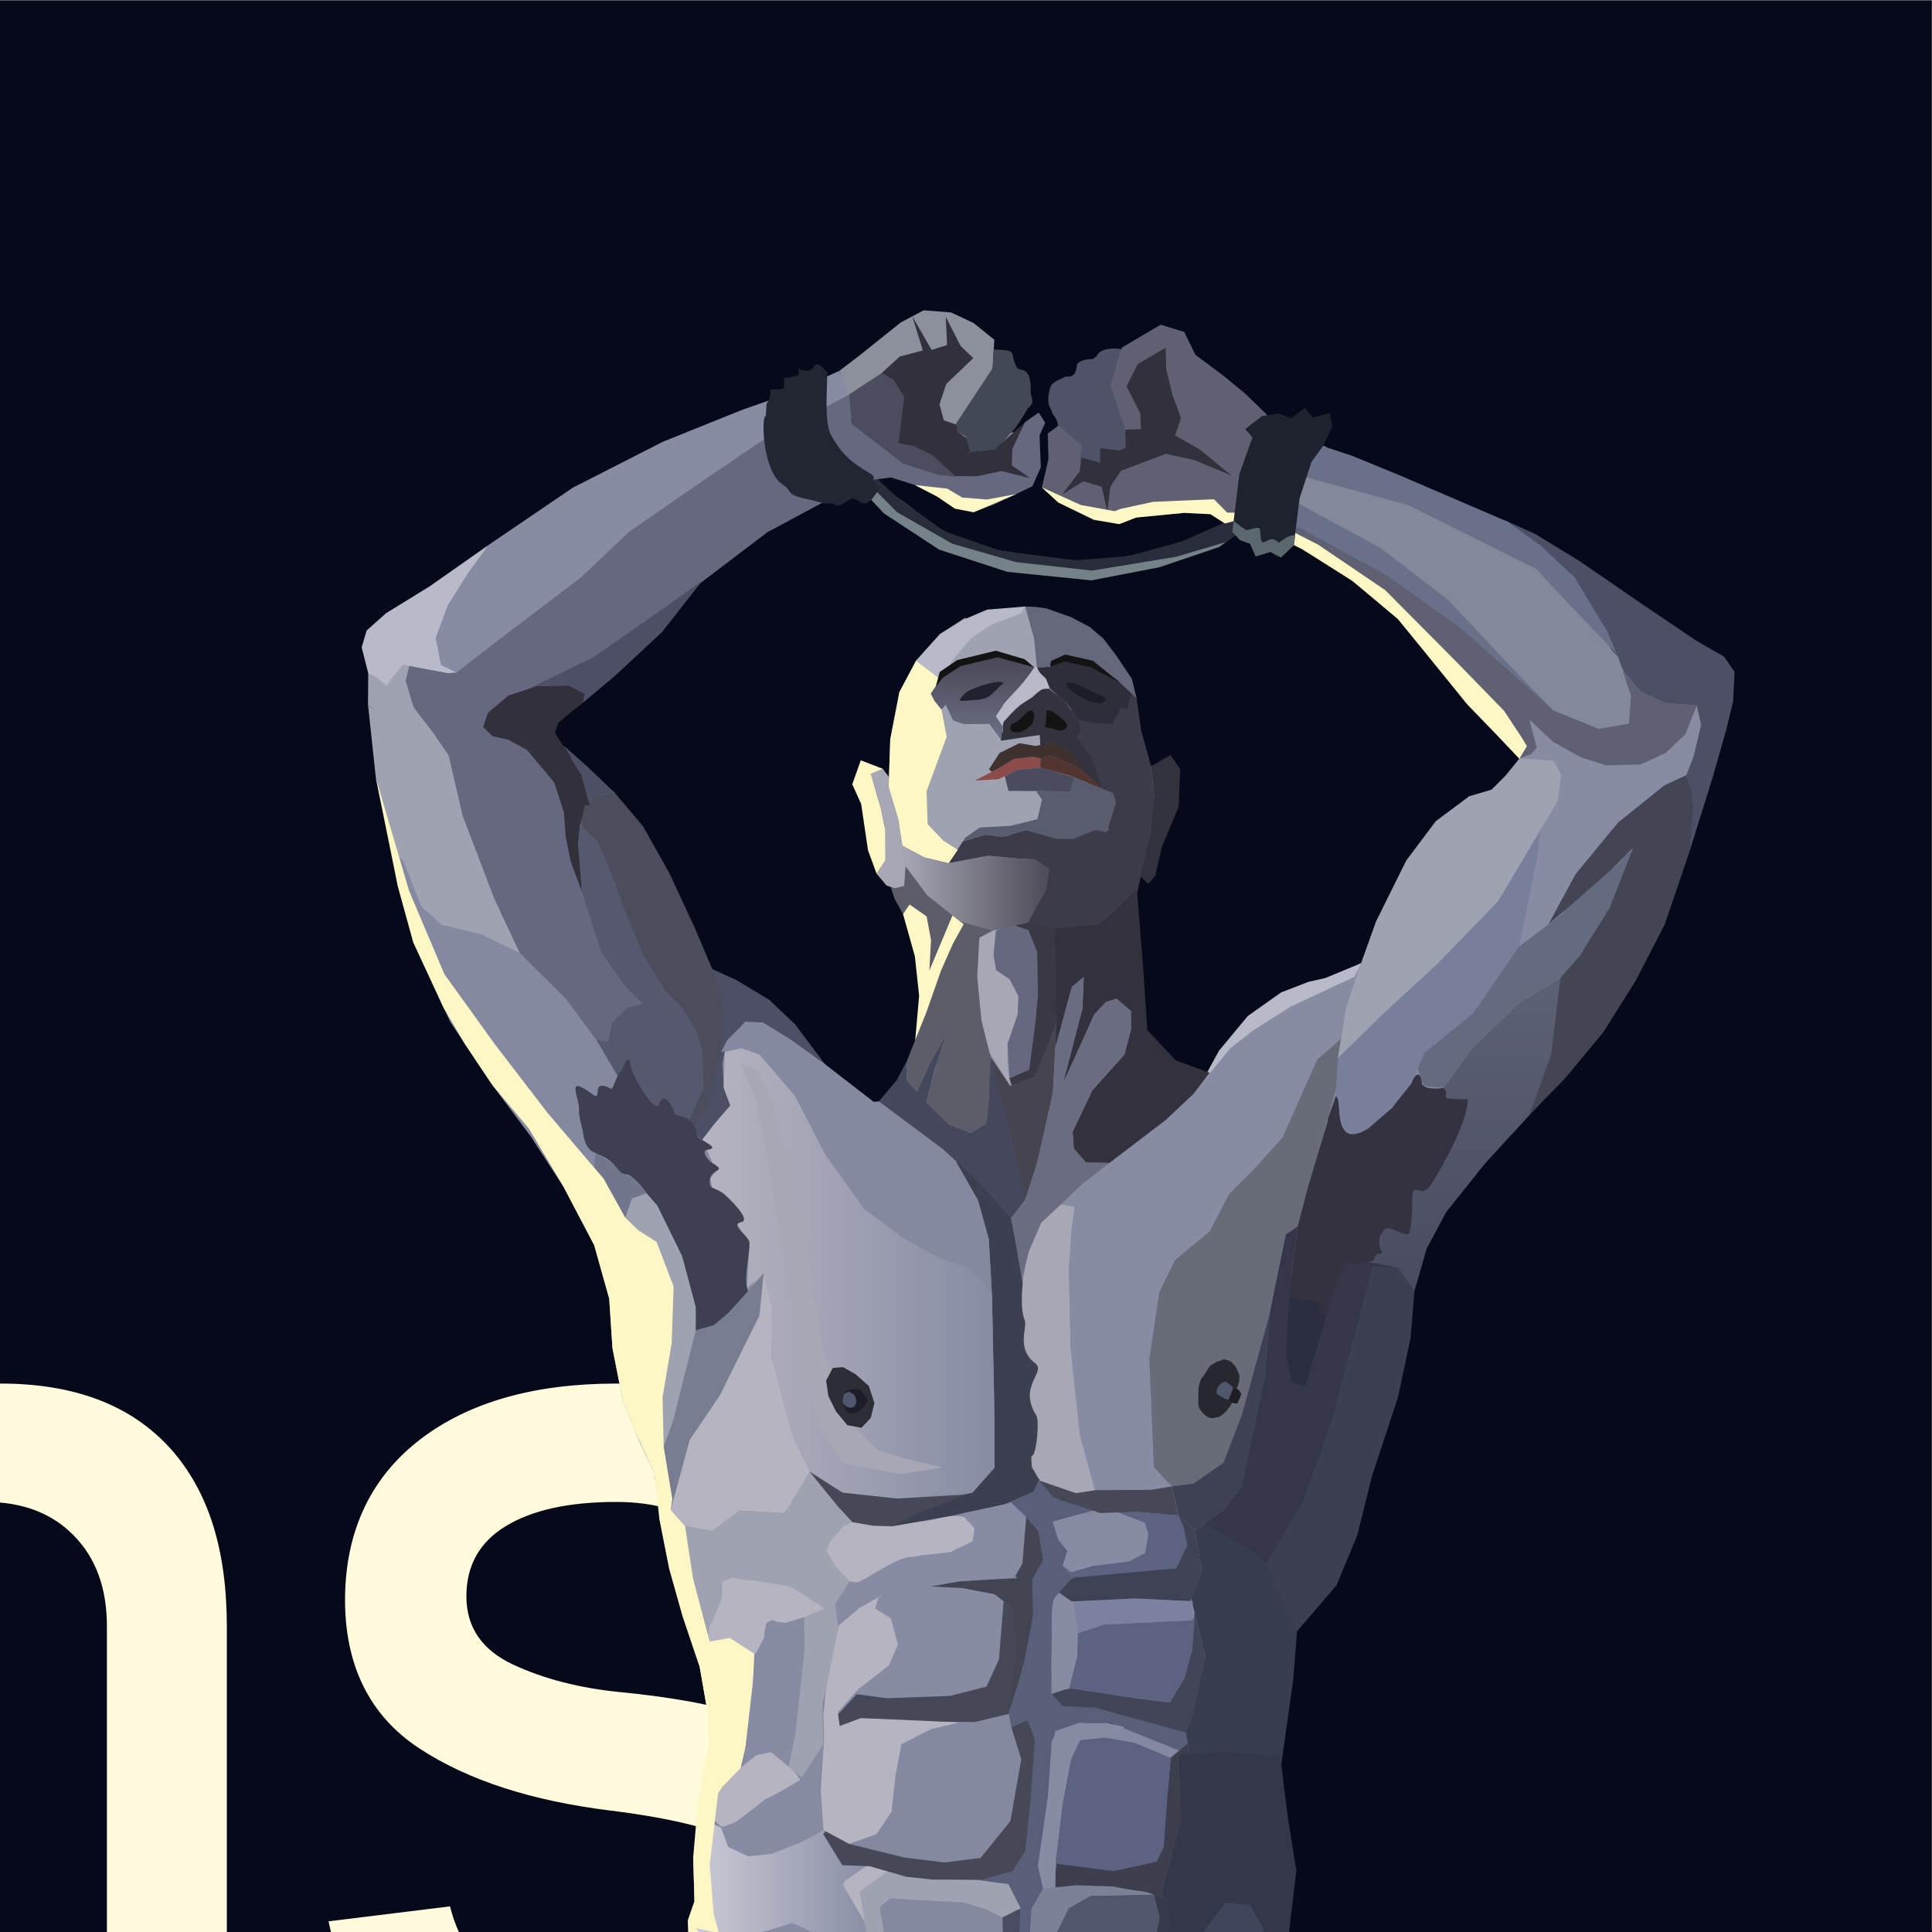
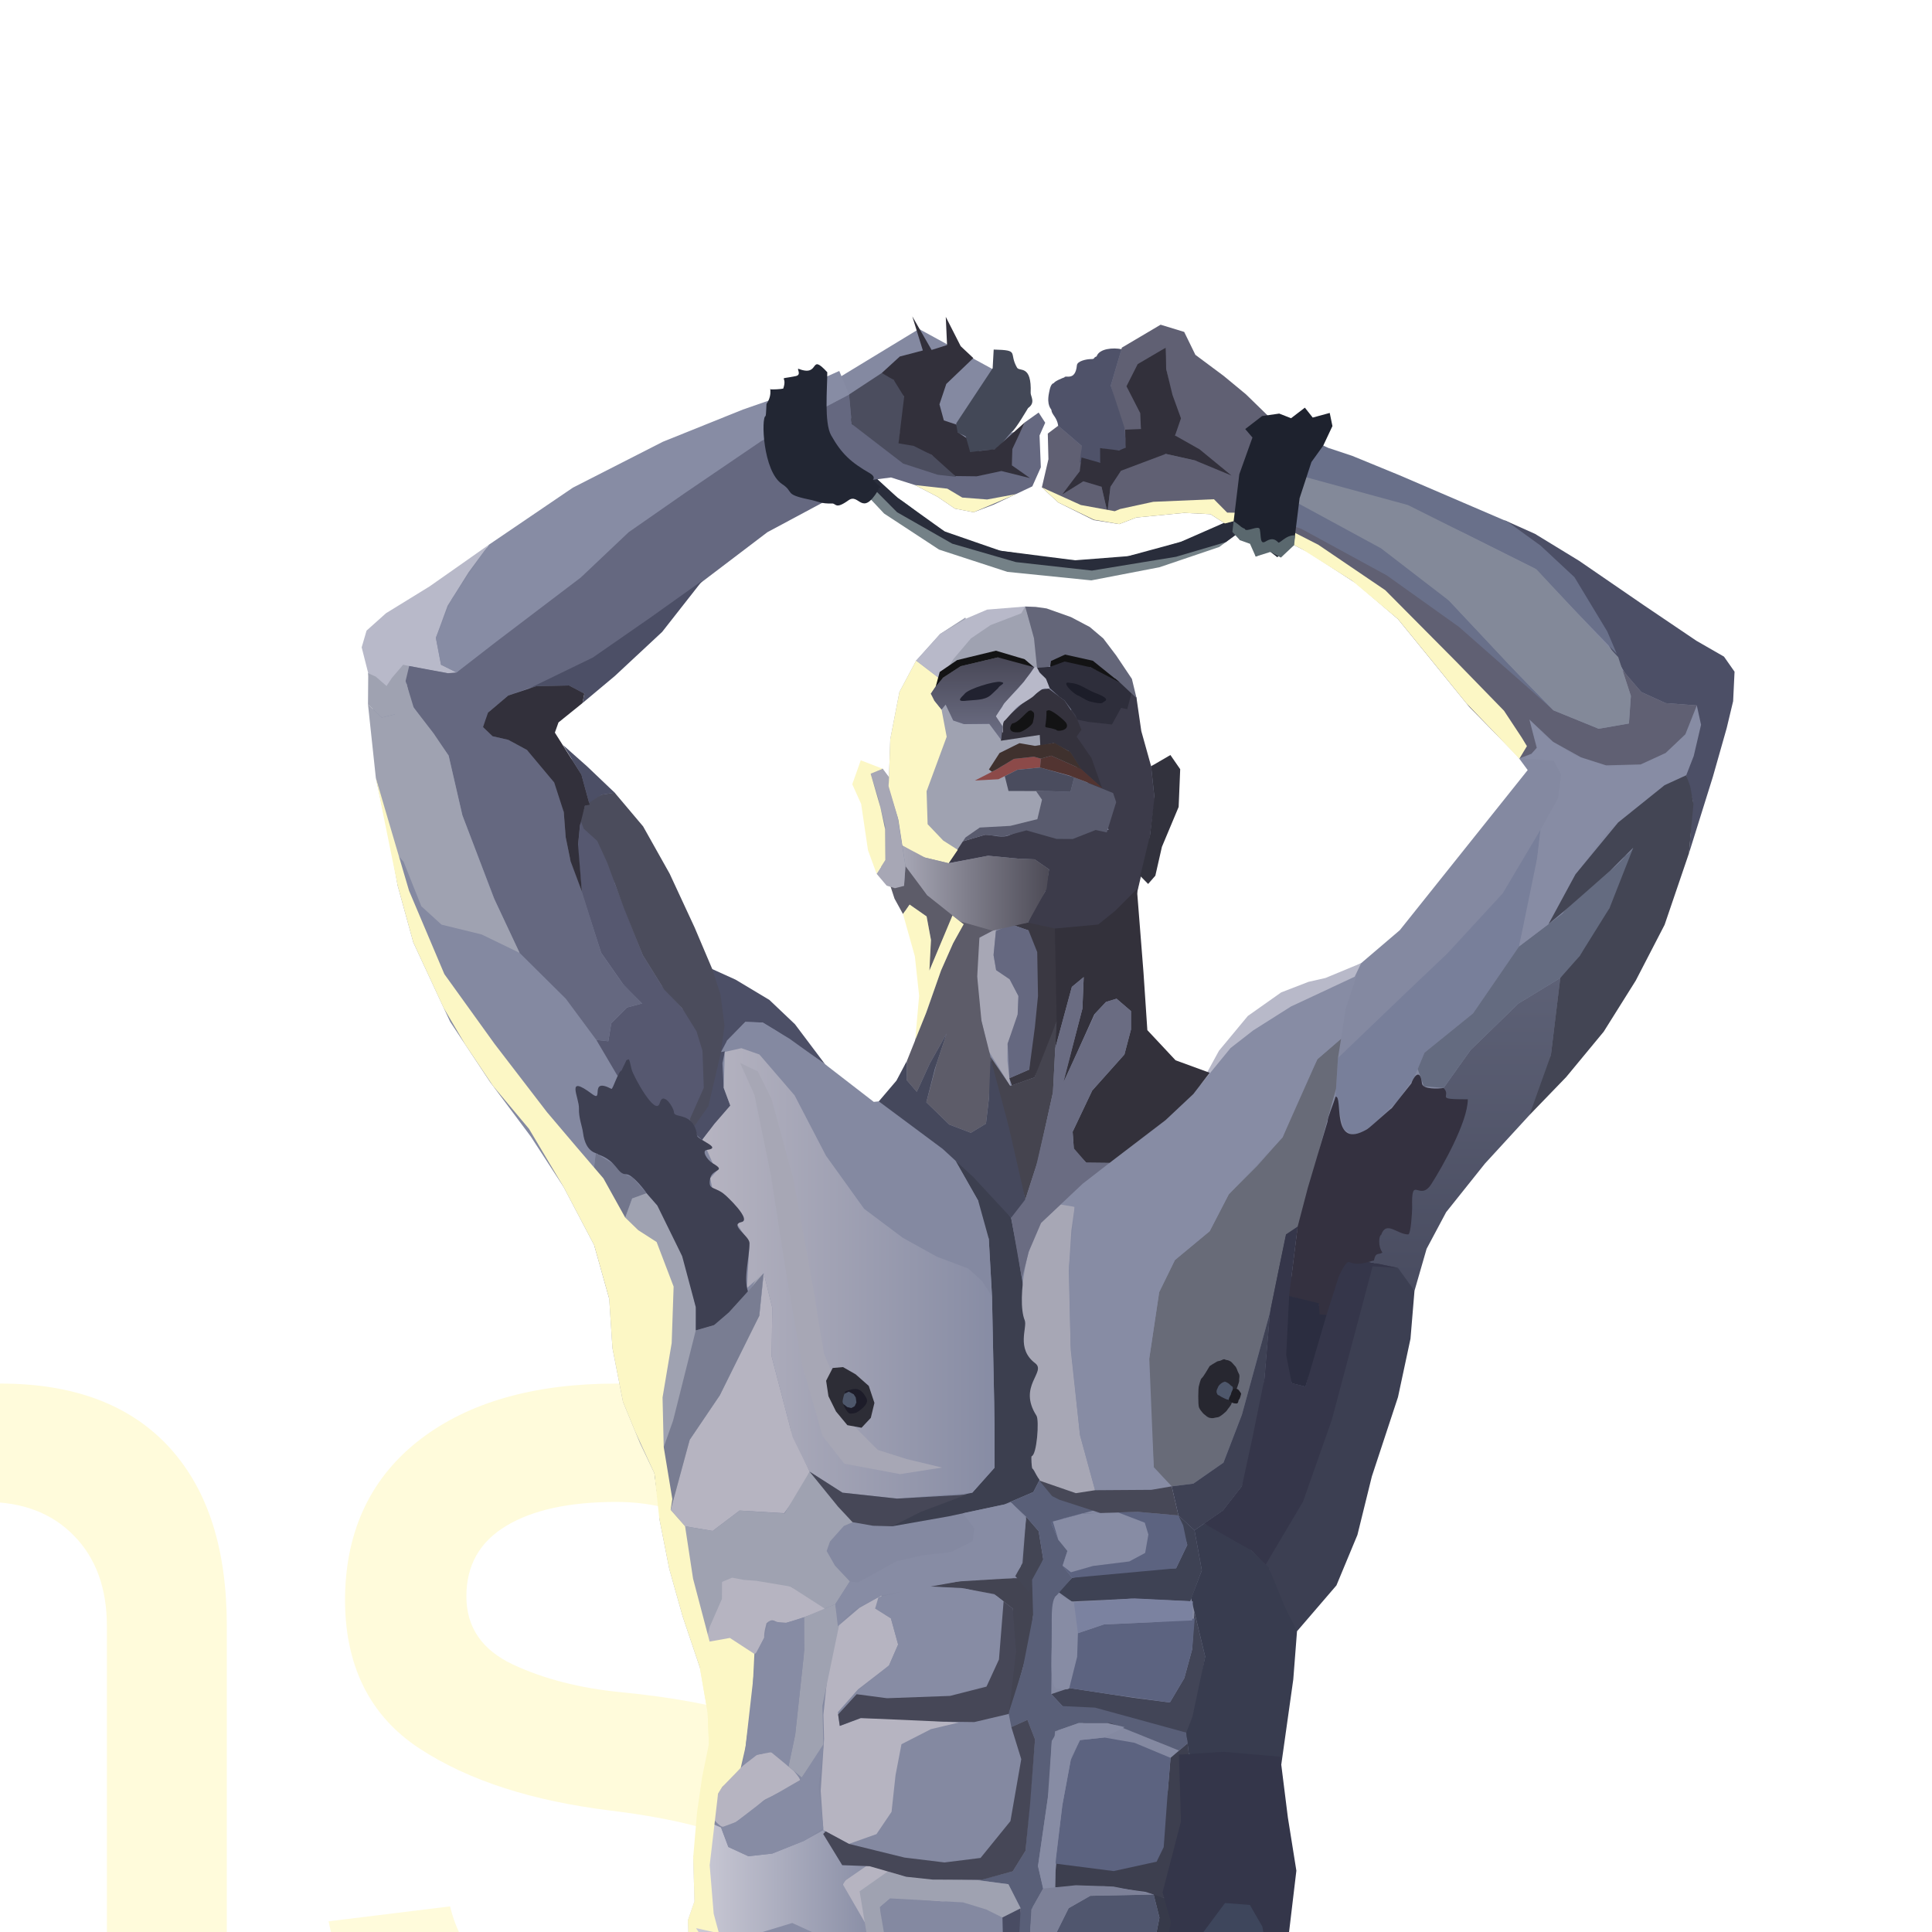
<svg xmlns="http://www.w3.org/2000/svg" xml:space="preserve" width="150mm" height="150mm" version="1.0" shape-rendering="geometricPrecision" text-rendering="geometricPrecision" image-rendering="optimizeQuality" fill-rule="evenodd" clip-rule="evenodd" viewBox="0 0 15000 15000">
  <defs>
    <clipPath id="id0">
      <path d="M-1 2l15000 0 0 15000 -15000 0 0 -15000z" />
    </clipPath>
    <linearGradient id="id1" gradientUnits="userSpaceOnUse" x1="5340.92" y1="14761.8" x2="6811.14" y2="14761.8">
      <stop offset="0" stop-color="#CECDD8" />
      <stop offset="1" stop-color="#878CA4" />
    </linearGradient>
    <linearGradient id="id2" gradientUnits="userSpaceOnUse" x1="11337.8" y1="7592.77" x2="11337.8" y2="10022.1">
      <stop offset="0" stop-color="#5D6176" />
      <stop offset="1" stop-color="#494C60" />
    </linearGradient>
    <linearGradient id="id3" gradientUnits="userSpaceOnUse" x1="7722.37" y1="9886.19" x2="5450.82" y2="9886.19">
      <stop offset="0" stop-color="#878CA4" />
      <stop offset="1" stop-color="#B6B4C1" />
    </linearGradient>
    <linearGradient id="id4" gradientUnits="userSpaceOnUse" x1="8145.25" y1="6895.53" x2="7005.89" y2="6895.53">
      <stop offset="0" stop-color="#4D4B56" />
      <stop offset="1" stop-color="#A7A7B5" />
    </linearGradient>
    <linearGradient id="id5" gradientUnits="userSpaceOnUse" x1="7628.97" y1="5742.15" x2="7628.97" y2="5097.99">
      <stop offset="0" stop-color="#6D6F85" />
      <stop offset="1" stop-color="#484756" />
    </linearGradient>
    <linearGradient id="id6" gradientUnits="userSpaceOnUse" x1="4597.49" y1="21550.2" x2="4597.49" y2="15204.9">
      <stop offset="0" stop-color="#823734" />
      <stop offset="1" stop-color="#F0B19E" />
    </linearGradient>
  </defs>
  <g id="Layer_x0020_1">
-     <path fill="#06091A" d="M-1 2l15000 0 0 15000 -15000 0 0 -15000z" />
    <g clip-path="url(#id0)">
      <g id="_891167504">
        <path id="1" fill="#FFFBDB" d="M-9036 13246l1087 0 0 1151 -1087 0 0 -1151zm1332 0l1098 0 0 1151 -1098 0 0 -1151zm-2274 -515c0,-613 195,-1097 587,-1454 392,-357 913,-535 1564,-535 659,0 1185,180 1576,541 392,360 587,843 587,1448l0 3768 0 0 -4314 0 0 -3768zm942 270l1087 0 0 -1336c-315,18 -569,112 -762,281 -217,190 -325,452 -325,785l0 270zm0 1641l0 1164 1087 0 0 -1164 -1087 0zm2430 0l-1098 0 0 1164 1098 0 0 -1164zm0 -1641l0 -270c0,-326 -110,-586 -331,-779 -196,-172 -452,-268 -767,-287l0 1336 1098 0zm-7524 245l1087 0 0 1151 -1087 0 0 -1151zm1332 0l1099 0 0 1151 -1099 0 0 -1151zm-2274 -515c0,-613 196,-1097 587,-1454 392,-357 913,-535 1564,-535 659,0 1185,180 1576,541 392,360 588,843 588,1448l0 3768 0 0 -4315 0 0 -3768zm942 270l1087 0 0 -1336c-315,18 -569,112 -762,281 -217,190 -325,452 -325,785l0 270zm0 1641l0 1164 1087 0 0 -1164 -1087 0zm2431 0l-1099 0 0 1164 1099 0 0 -1164zm0 -1641l0 -270c0,-326 -111,-586 -332,-779 -196,-172 -452,-268 -767,-287l0 1336 1099 0zm-20353 -4294l0 7792 -942 0 0 -489c-155,194 -357,340 -605,437 -248,97 -489,145 -721,145 -659,0 -1163,-178 -1512,-535 -349,-357 -535,-841 -535,-1454l0 -1872c0,-651 186,-1146 558,-1483 372,-337 869,-506 1489,-506 302,0 568,56 796,169 229,112 406,242 530,389l0 -2593 942 0zm-942 3966c0,-318 -122,-566 -343,-745 -221,-178 -510,-267 -867,-267 -372,0 -667,95 -884,285 -217,190 -337,451 -337,785l0 1872c0,334 120,595 337,785 217,190 512,285 884,285 372,0 667,-95 884,-285 217,-190 326,-451 326,-785l0 -1930zm29137 -1838l0 384c148,-163 305,-283 471,-361 167,-77 359,-116 576,-116 302,0 574,56 814,169 241,112 438,261 593,447 155,-186 351,-335 588,-447 236,-113 509,-169 820,-169 573,0 1011,167 1314,500 302,334 442,795 442,1384l0 3873 -931 0 0 -3873c0,-294 -85,-529 -256,-703 -170,-175 -399,-262 -686,-262 -287,0 -513,87 -680,262 -167,174 -250,409 -250,703l0 3873 -942 0 0 -3873c0,-294 -85,-529 -256,-703 -171,-175 -399,-262 -686,-262 -279,0 -502,83 -669,250 -167,167 -262,389 -262,669l0 3919 -942 0 0 -5664 942 0zm7351 3966c69,279 224,494 465,645 240,152 515,227 825,227 388,0 694,-70 919,-209 225,-140 337,-337 337,-593 0,-256 -87,-438 -261,-547 -175,-108 -521,-203 -1041,-267 -604,-75 -1099,-231 -1483,-483 -384,-252 -583,-646 -576,-1180 8,-528 212,-935 588,-1222 376,-286 882,-430 1517,-430 574,0 1047,147 1419,442 372,295 609,706 710,1233l-942 116c-62,-279 -200,-494 -413,-645 -213,-152 -471,-227 -774,-227 -364,0 -649,62 -854,186 -206,124 -309,306 -309,547 0,240 121,416 361,529 240,112 519,184 837,215 799,77 1359,252 1681,523 322,272 483,675 483,1210 0,535 -200,955 -599,1262 -400,306 -933,459 -1600,459 -573,0 -1062,-147 -1465,-442 -403,-295 -659,-706 -768,-1233l943 -116zm-33813 0c69,279 224,494 465,645 240,152 515,227 825,227 388,0 694,-70 919,-209 225,-140 337,-337 337,-593 0,-256 -87,-438 -261,-547 -175,-108 -521,-203 -1041,-267 -604,-75 -1099,-231 -1483,-483 -384,-252 -583,-646 -576,-1180 8,-528 212,-935 588,-1222 376,-286 882,-430 1517,-430 574,0 1047,147 1419,442 372,295 609,706 710,1233l-942 116c-62,-279 -200,-494 -413,-645 -213,-152 -471,-227 -774,-227 -364,0 -649,62 -854,186 -206,124 -309,306 -309,547 0,240 121,416 361,529 240,112 519,184 837,215 799,77 1359,252 1681,523 322,272 483,675 483,1210 0,535 -200,955 -599,1262 -400,306 -933,459 -1600,459 -573,0 -1062,-147 -1465,-442 -403,-295 -659,-706 -768,-1233l943 -116zm-10363 -6094l0 2593c124,-147 301,-277 529,-389 229,-113 495,-169 797,-169 620,0 1117,169 1489,506 372,337 558,832 558,1483l0 1872c0,613 -186,1097 -535,1454 -349,357 -853,535 -1512,535 -233,0 -473,-48 -721,-145 -248,-97 -450,-243 -605,-437l0 489 -942 0 0 -7792 942 0zm0 5896c0,334 109,595 326,785 217,190 512,285 884,285 372,0 667,-95 884,-285 217,-190 337,-451 337,-785l0 -1872c0,-334 -120,-595 -337,-785 -217,-190 -512,-285 -884,-285 -357,0 -646,89 -867,267 -221,179 -343,427 -343,745l0 1930zm22981 -3768l0 454c148,-202 332,-343 553,-425 221,-81 483,-122 785,-122 163,0 355,27 576,82 221,54 428,139 622,255l-547 768c-263,-124 -519,-186 -767,-186 -365,0 -656,89 -873,267 -217,179 -333,427 -349,745l0 3826 -942 0 0 -5664 942 0zm-7408 0l0 384c147,-163 304,-283 471,-361 166,-77 358,-116 575,-116 303,0 574,56 815,169 240,112 438,261 593,447 155,-186 351,-335 587,-447 236,-113 510,-169 820,-169 574,0 1012,167 1314,500 302,334 442,795 442,1384l0 3873 -930 0 0 -3873c0,-294 -86,-529 -256,-703 -171,-175 -400,-262 -686,-262 -287,0 -514,87 -681,262 -166,174 -250,409 -250,703l0 3873 -942 0 0 -3873c0,-294 -85,-529 -256,-703 -170,-175 -399,-262 -686,-262 -279,0 -502,83 -669,250 -166,167 -261,389 -261,669l0 3919 -942 0 0 -5664 942 0z" />
        <path fill="#748187" d="M9749 4038l-137 -39c95,-16 -310,158 -334,169 -42,21 -218,71 -223,74 -50,34 -419,99 -421,100 -37,31 -536,-5 -575,-15 -9,-3 -210,-40 -213,-40 -154,-15 -372,-84 -512,-161 -144,-80 -243,-183 -363,-260 -62,-41 -174,-165 -183,-165l-173 21 249 265 427 280 530 173 652 66 529 -102 464 -157 283 -209z" />
        <path fill="#292D3B" d="M6800 3710l-99 1 264 266 428 244 494 143 591 66 652 -107 387 -114 188 -138 -89 -61 -449 197 -408 111 -412 32 -580 -74 -433 -150 -363 -260 -171 -156z" />
        <path fill="#2B1814" d="M11512 23129l420 -222 84 -313 20 -479 -30 -550 -112 -580 -184 -581 -264 -774 -296 -703 -336 -825 -122 -346c-21,-133 33,-238 -106,-271 -35,-150 -86,-15 -51,-187 22,-108 -98,-46 -56,-249 33,-163 -98,-64 -83,-266 0,-3 100,-39 5,-87 -46,-23 -38,-95 16,-135 49,-37 -107,-144 -26,-160 26,-75 -80,-8 -96,-203 -3,-43 -41,4 -36,-132 2,-36 -86,21 -86,-214 0,-14 0,-28 0,-41l-107 -153 -112 -391 -44 109 -79 110 -279 176 -304 109 94 590 62 652 -41 672 -224 214 -489 142 -576 61 -402 -50 5 -331 84 -468 181 -624 -233 -540 -727 -128 -336 -118 -176 187 -305 1466 -708 1345 -467 1640 -1039 2650 190 139 572 -14 1223 -3249 590 -754 1077 -155 650 135 876 382 692 876 341 983 240 1064 366 438 744 153z" />
        <path fill="#4F211C" d="M3590 22398l21 494 153 290 259 175 112 -195 185 -122 82 -108 70 -147 88 -556 236 -922 326 -989 241 -680 356 -805 230 -544 157 -260 194 -530 51 -509 297 -1146 -631 -243 -364 -188 -199 120 -203 795 -92 784 -489 1477 -244 835 -836 2974z" />
        <path fill="#8489A1" d="M7820 16084l-113 23 -713 -128 -171 -70 -806 -308 -411 -213 -255 -183 68 -304 36 -275 132 -1196 -154 -486 -131 -940 -185 -295 -12 -338 -359 -1399 -139 -378 -1001 -1659 -570 -1352 -177 -1356 620 -704 298 -268 2432 -1138 926 -563 724 395 -82 413 239 -16 -19 366 -576 103 -652 -209 -1482 902 -173 331 -841 784 21 158 478 373 535 1241 223 129 225 248 651 491 337 344 41 -52 39 -4 190 -92 14 -196 103 -68 -24 -122 91 -469 -228 -713 -129 -161 -168 -685 36 -76 146 0 45 150 63 -196 151 -794 506 -316 341 -104 566 349 298 362 -3 707 116 -179 113 179 -197 674 -78 395 82 836 158 412 377 -115 274 -353 902 -498 300 -256 993 -1243 -86 -117 -988 -1263 -1477 -784 -712 162 -315 -164 -67 -508 491 -594 414 -77 250 478 495 137 30 215 1777 769 31 -183 498 325 1131 1105 -203 954 -1212 2101 -933 1116 -23 343 -914 2626 -177 1013 4 1744 -44 109 -214 153 -443 158 -434 103 -96 36 -512 137 -221 28 -91 -17z" />
        <path fill="#9FA2B1" d="M7299 4922l196 -127 28 74 27 53 196 -119 214 -94 101 343 3 155 -276 -107 -322 69 -164 105 -75 112 28 40 -40 199 127 -155 59 124 84 28 196 -2 91 122 165 -40 136 4 5 78 -43 7 -134 -14 -141 70 26 95 289 17 67 427 -581 120 -125 92 -71 104 -214 -51 -145 -86 -31 -202 -76 -244 13 -379 71 -367 130 -244 186 -207z" />
        <path fill="#3C3B4A" d="M7365 6702l111 -170 173 -51c61,0 132,32 196,0 0,0 157,-64 169,-68 7,-36 179,23 229,23 110,0 51,54 138,1 102,-62 145,13 224,7 14,-1 -60,-91 -57,-97 0,0 57,-100 57,-119 0,-52 -109,-72 -108,-78l-201 -286 18 -351 290 -176 -179 -48 -150 66 -41 -163 39 -91 231 89 186 94 133 130 38 262 76 272 28 265 -43 321 -100 424 -107 109 -189 233 -374 -7 -171 -130 47 -102 88 -141 29 -170 -112 -78 -132 -6 -229 -22 -307 58z" />
        <path fill="#34323D" d="M8359 5719l37 -53 -32 -79 -99 -148 -124 -93 -53 7 -151 109 -157 140 -9 149 155 -23 147 -22 4 84 104 -21 130 70 83 132 162 147 -82 -233 -115 -166z" />
        <path fill="#373A4A" d="M8644 15936l231 -68 106 -356 157 -539 0 -193 -184 -82 48 191 -62 311 -153 380 -143 356z" />
        <path fill="#424557" d="M9286 13258l-71 235 -484 -84 -320 -31 -162 -132 -87 -93 140 -47 501 76 280 36 112 -189 61 -224 17 -289 84 346 -71 396z" />
        <path fill="#3D3F4F" d="M8896 14689l150 50 103 -185 81 -539 0 -398 -20 -165 10 83 -132 113 -21 255 -91 497 -56 9 -717 44 -9 87 -2 113 386 -8 318 44z" />
        <path fill="#3E4254" d="M8321 12434l-104 -74 107 -110 409 -67 398 -7 87 -181 -69 -229 125 115 57 311 -90 240 -459 -20 -461 22z" />
        <path fill="#434452" d="M8021 12306l15 120 -43 338 -105 375 -56 168 -14 -431 45 -387 -143 -112 -257 -48 -288 -13 433 -61 13 0 295 -2 105 53z" />
        <path fill="#434554" d="M8064 11888l-97 -112 -28 359 -56 102 107 124 110 -254 -36 -219z" />
        <g>
          <path fill="#B6B4C1" d="M6393 13313l5 189 -26 402 21 305 198 107 214 -76 117 -173 31 -285 46 -240 229 -117 214 -51 -484 -30 -275 -5 -163 61 -15 -107 158 -178 239 -184 71 -163 -56 -203 -122 -77 51 -102 -173 97 -168 143 -72 300 -40 387z" />
-           <path fill="#B6B4C1" d="M6619 11818c-53,-10 -226,154 -226,225 0,50 90,93 88,143 0,3 121,140 180,101 15,-10 85,-38 96,-52 9,-12 219,-127 240,-130 23,-3 26,-15 92,-18 26,-1 57,-15 120,-15 67,0 156,0 209,-41 36,-27 128,-23 134,-66 6,-38 52,-78 -21,-139 -55,-47 -19,-55 -124,-55 -47,0 -100,4 -141,23 -19,10 -420,62 -442,46 -28,-20 -197,-20 -205,-22z" />
          <path fill="#B6B4C1" d="M6731 14487c-22,3 -58,24 -75,41 0,0 -115,63 -115,121 0,73 21,157 58,219 40,67 77,118 103,193 22,64 57,63 109,31 2,-1 -14,-50 -14,-50 14,-38 287,-180 333,-190 31,-7 142,-55 162,-77 14,-16 198,-28 156,-84 -60,-82 -186,-81 -208,-98 -29,-25 -206,-1 -250,-40 -3,-2 -121,-37 -138,-44 -14,-6 -111,-23 -121,-22z" />
          <path fill="#B6B4C1" d="M5878 13624c-71,24 -54,26 -106,82 -53,55 -86,63 -138,132 -46,61 -68,96 -91,169 -26,84 -13,121 51,169 54,41 214,-100 262,-134 40,-29 61,-63 102,-80 27,-11 103,-56 130,-59 9,-1 79,-35 80,-36 67,-23 54,-46 3,-108 -30,-36 -71,-47 -85,-98 -2,-7 -100,-83 -149,-52 -12,8 -50,12 -59,15z" />
          <path fill="#B6B4C1" d="M6404 12492c-27,18 -284,112 -326,112 -61,0 -71,-54 -128,0 1,8 -19,59 -17,112 0,1 -38,72 -38,81 -1,11 -31,78 -93,23 -29,-25 -84,-19 -101,-54 -15,-31 -183,-47 -188,9 -2,21 -27,-27 -32,-25l4 -14c0,-62 27,-231 65,-285 30,-42 -12,-111 14,-167 36,-77 227,-82 247,-48 11,17 104,2 140,28 1,0 84,20 100,31 1,1 65,11 86,23 32,19 78,31 126,65 18,13 49,16 87,55 10,10 46,32 54,54z" />
          <path fill="#B6B4C1" d="M5895 10216l-46 81 -260 535 -234 346 -122 377 -26 168 112 127 214 36 209 -158 346 20 146 -200 52 -122 -144 -317 -151 -578 5 -377 -66 -269 -35 331z" />
        </g>
        <path fill="#3C3F52" d="M9870 12528l200 137 306 -356 163 -392 112 -454 203 -616 97 -453 31 -372 -112 -274 -260 81 -224 107 -97 305 -153 525 -107 -26 -45 -234 35 -637 56 -346 -91 61 -117 530 -51 621 -67 311 -107 494 -147 188 -146 101 175 81 190 127 144 151 12 340z" />
        <path fill="#3C3F4F" d="M7850 9455l-145 -225 -289 -221 179 314 -41 107 123 188 25 448 20 993 0 336 -173 194 -527 119 -94 142 437 -77 434 -93 224 -96 92 -179 -26 -611 71 -321 -137 -106 -82 -399 -40 -248 -51 -265z" />
        <path fill="#8489A1" d="M6846 15765l148 214 402 86 311 42 112 -16 61 -328 29 -813 -24 -55 -408 -125 -175 -9 -384 -33 -89 78 20 294 -23 217 20 448z" />
        <path fill="#595F78" d="M7897 15289l12 -339 15 -134 -95 -187 -230 -30 264 -70 99 -160 74 -864 -59 -152 -125 56 -20 -102 2 -16 107 -339 80 -408 -8 -279 87 -158 -36 -219 -97 -112 -122 -115 178 -77 46 -89 142 119 285 112 -237 62 -96 41 54 126 74 76 -41 125 74 94 -129 146 -29 146 -2 424 -2 187 87 93 253 12 708 194 10 83 -66 56 -530 -213 -249 0 -184 64 -5 64c0,16 7,14 -20,10l-31 442 -76 530 40 175 -81 143 -18 154 -22 446 0 352 60 -138 -127 481 -91 -17 1 -318 76 -477z" />
        <path fill="#50566E" d="M8038 15620l-127 481 221 -28 483 -130 199 -60 126 -683 62 -311 -45 -180 -492 10 -168 96 -137 275 -122 530z" />
        <path fill="#383C4F" d="M10041 13039l29 -374 -95 -190 -124 -305 -156 -151 -203 -130 -143 -60 -75 52 57 311 -83 217 109 453 -99 467 -48 123 20 165 248 68 470 14 93 -660z" />
        <path fill="#A7A7B5" d="M8252 9335l-153 142c-114,99 -211,610 -143,774 22,56 -69,219 81,333 90,68 -138,177 10,407 23,36 3,307 -38,315 -4,12 1,84 5,95 17,6 38,87 96,127 30,21 58,97 122,108 163,28 237,118 448,118 15,0 11,5 20,-12l-198 -172 -117 -428 -72 -662 -15 -611 20 -315 26 -184 -92 -35z" />
        <path fill="#FCF7C5" d="M5523 14009l-19 -469 -10 -245 -61 -351 48 -194 186 -33 190 124 -17 347 -51 372 -38 166 -143 147 -85 136z" />
        <path fill="url(#id1)" d="M5473 14135l125 54 57 151 156 72 185 -21 247 -99 150 -83 146 272 187 7 -162 112 -21 29 268 463 -69 284 -744 -248 -290 87 -85 144 -17 29 -255 -183 -10 -296 51 -147 -10 -341 91 -286z" />
        <path fill="#72768C" d="M4801 9601l-71 483 -117 -417 -29 -387 41 -327 134 81c13,-10 7,-9 16,-9l52 82 85 35 108 122 -112 41 -107 296z" />
        <path fill="#8489A1" d="M3087 6874l-51 -291 97 107 138 346 157 143 311 76 295 143 336 326 281 377 144 253 -48 100 -122 499 -38 359 26 355 -237 -451 -255 -392 -316 -423 -310 -468 -286 -616 -122 -443z" />
        <path fill="#565870" d="M4507 6368l-21 214 33 356 148 459 181 259 137 135 -117 31 -122 122 -23 140 -93 -10 165 280 70 -83 34 151 206 209 56 -100 77 156 115 9 103 -138 62 -171 -48 -321 -79 -128 -95 -111 -156 -171 -150 -241 -217 -557 -79 -331 -187 -159z" />
        <path fill="#9FA2B1" d="M2857 5469l2 -242c95,0 98,102 153,-59 9,-2 88,-50 165,3l43 370 -155 5 -101 25 -107 -102z" />
        <path fill="#B8B9C9" d="M2917 5253l-58 -26 -51 -201 38 -130 151 -135 338 -208 258 -181 203 -143 -158 214 -163 260 -91 249 40 209 174 87 -291 -51 -130 -26 -47 -10 -87 102 -42 63 -84 -73z" />
        <path fill="none" stroke="#2B2A29" stroke-width="20" d="M6584 3206l-71 78c-12,12 4,3 -15,23l-133 138 -338 295 -395 319 74 12 417 -277 354 -257 97 -112 43 -120 -33 -99z" />
        <path fill="none" stroke="#2B2A29" stroke-width="20" d="M5706 4071l61 31 468 -283 324 -219 122 -135 110 -7 -174 -153 -48 145 -135 118 -435 308 -293 195z" />
        <path fill="#656880" d="M4730 5103l708 -576 520 -395 545 -292 275 -115 140 -18 186 59 175 91 135 92 145 28 156 -59 300 -142 66 -148 -10 -247 44 -99 -51 -79 -107 76 -97 191 -3 143 95 74 -153 -36 -188 -27 -309 16 -291 -97 -159 -122 -239 -129 -21 -229 -761 395 -765 434 -406 297 -509 410 -606 622 -67 6 -301 -56 -28 116 63 207 271 372 107 464 252 658 192 410 359 356 237 320 93 10 23 -140 122 -122 117 -31 -155 -160 -163 -234 -149 -474 -93 -261 -33 -162 -15 -196 -54 -276 -231 -205 -146 -79 -122 -28 -74 -71 53 -124 143 -121 296 -104 488 -193z" />
-         <path fill="#8B909C" d="M6592 3063l-76 -183 167 -128 311 -249 178 -94 212 17 175 82 161 130 -13 221 -130 194 -155 237 -94 -26 -39 -112 64 -191 176 -191 -89 -104 -94 -166 35 171 -148 46 -122 -201 56 213 -181 39 -178 163 -216 132z" />
        <path fill="#434857" d="M7707 2859l8 -145c206,5 114,23 181,140 19,34 115,-26 106,196 -1,27 41,76 -20,118 -1,1 -96,165 -127,186 -15,10 -84,105 -104,112 -15,43 -117,20 -158,40 -1,0 -77,9 -77,-2 0,-33 -28,-43 -15,-105 5,-23 -79,-27 -79,-66 0,-10 -2,-36 5,-42l-5 -1 285 -431z" />
        <path fill="#4B4D5E" d="M6592 3063l254 -167c46,15 6,-6 49,21 126,81 112,154 125,164 7,7 8,121 -5,145 -4,6 -49,217 -26,216 28,-1 115,13 133,28 1,0 60,19 80,42 6,7 88,48 115,78 30,32 75,49 93,101 1,1 12,7 12,11l-142 -16 -268 -87 -399 -307 -21 -229z" />
        <path fill="url(#id2)" d="M10854 9844l128 178 94 -326 152 -285 301 -377 346 -377 112 -183 51 -255 31 -254 45 -372 -325 198 -372 362 -209 294 -647 1208 66 142 227 47z" />
        <path fill="#787F9A" d="M10431 8765l-62 -250 19 -301 553 -530 296 -281 430 -467 294 -495 -40 337 -127 570 -357 520 -377 305 -83 198 -133 184 -181 173 -137 102 -95 -65z" />
        <path fill="#9FA2B1" d="M6674 14684l71 429 -26 178 92 494 102 158 173 46c35,-46 21,-24 15,-41l-163 -173 -20 -448 -89 -521 81 -67 567 31 180 55 252 125 15 -134 -95 -187 -259 -34 -330 -2 282 1 -487 -23 -142 -41 -219 154z" />
        <path fill="#9FA2B1" d="M6485 12455l-242 101 2 255 -71 657 -52 247 103 85 168 -240 -8 -316 130 -627 -30 -162z" />
        <path fill="#9FA2B1" d="M5472 12789l-39 155 -133 -395 -104 -369 -77 -390 -2 -81 90 14 112 127 214 36 209 -158 350 22 194 -324 338 391 -72 30 -108 121 -26 74 65 114 115 122 -113 177 -82 34 -266 -171 -267 -45 -97 -7 -89 -17 -78 33 -1 132 -95 217 -38 158z" />
        <path fill="#9FA2B1" d="M5207 11723l-90 -14 -36 -270 -112 -234 -132 -321 -82 -418 -25 -382 71 -483 107 -296 112 -41 112 128 188 412 87 367 -5 158 142 -41 153 -132 143 -168 97 -184 -42 412 -306 616 -234 346 -148 545z" />
        <path fill="#9FA2B1" d="M3739 7255l295 143 -200 -426 -244 -642 -107 -464 -117 -173 -173 -224 -36 -163 -92 240 -101 25 -107 -102 61 571 118 543 97 107 138 346 157 143 311 76z" />
        <path fill="#646B80" d="M11794 7348l336 -254c57,-84 449,-379 482,-444 1,-3 42,-25 69,-69 34,-56 -37,169 -72,232 -1,2 -40,131 -67,164 -7,9 -32,69 -45,72 -3,10 -118,222 -121,225 -11,11 -50,57 -54,74 -13,2 -131,191 -169,207 3,2 -37,36 -39,38l-325 198 -372 362 -209 294 -153 -13 -48 -134 53 -127 377 -305 357 -520z" />
        <path fill="#878CA4" d="M11840 5890l15 -18c26,-3 69,-53 72,-64 30,-6 -58,-142 -64,-178 -4,-23 -125,-189 -138,-194l298 301 201 127 272 87 242 -16 194 -89 153 -145 89 -224 33 150 -36 189 -79 203 -185 91 -421 340 -261 350 -202 374 -229 174 141 -688 26 -219 135 -242 24 -185 -56 -107 -224 -17z" />
        <g>
          <path fill="#4C4F66" d="M5500 8787c29,1 94,-104 122,-119 0,0 52,-38 72,-42 0,-1 -24,-41 -24,-43l-51 -137 -10 -191 36 -176 142 -145 135 5 207 125 277 199 -234 -311 -199 -189 -262 -157 -181 -82 20 246 -45 182 20 318 -51 296 -89 166 27 84 39 35 49 -64z" />
          <path fill="#4C4F66" d="M4670 6170l102 -16 -214 -204 -186 -165 142 229 64 234 92 -78z" />
          <path fill="#4C4F66" d="M4165 5327l-63 21 501 -243 448 -311 403 -287 -313 399 -367 342 -252 211 15 -74 -119 -63 -253 5z" />
          <path fill="#4C4F66" d="M11918 4145l-239 -107 173 207 322 282 241 352 201 346 127 148 189 86 242 18 33 150 -57 243 -58 149 52 200 -31 406 186 -595 107 -377 50 -209 11 -229 -82 -117 -214 -123 -407 -275 -504 -346 -342 -209z" />
        </g>
        <path fill="#69708A" d="M10314 3478l184 61 361 148 845 363 257 186 263 245 255 422 74 174 -341 -353 -295 -310 -542 -271 -519 -242 -37 71 -52 95 41 190 426 389 563 598 264 271 -713 -537 -504 -397 -551 -338 -320 -200 -366 -112 -113 -61 128 -188c24,-15 30,-20 30,-51l72 -234 56 -117 86 -31 153 92 295 137z" />
        <path fill="#34364A" d="M9497 13601l443 38 59 472 66 413 -71 596 -61 224 -102 142 -214 153 -443 158 -299 71 217 -942 -66 -234 143 -550 -16 -519 344 -22z" />
        <path fill="#4B4C5C" d="M4507 6368l25 66 105 95 78 170 128 349 147 367 166 267 140 145 112 181 46 150 10 288 -111 250 38 47 109 -155 98 -420 27 -206 -31 -240 -64 -198 -137 -323 -194 -418 -206 -367 -221 -262 -102 16 -128 84 -35 114z" />
        <path fill="#434554" d="M11962 8413l-87 244 285 -295 291 -352 249 -397 224 -433 189 -555 35 -382 -25 -137 -31 -87 -168 77 -361 290 -331 402 -209 386 130 -108 347 -304 181 -181 -184 468 -233 374 -150 170 -73 600 -79 220z" />
        <path fill="#606073" d="M12412 5658l-351 -143 -218 -194 -516 -454 -559 -399 -662 -361 -499 -176 39 -56 4 -221 102 -316 114 -89 -193 -188 -173 -143 -219 -163 -87 -178 -183 -56 -301 178 -86 295 113 404 121 -62 16 -122 -94 -215 73 -147 198 -153 -5 127 46 214 42 211 -11 130 131 125 246 155 -133 -66 -316 -71 -217 43 -200 110 -36 300 -46 -198 -107 -61 -173 101 122 -178 6 -178 -184 -158 -81 61 5 199 -51 219 127 117 275 137 199 31 132 -51 372 -36 204 10 112 72 137 -36 510 260 376 244 321 275 224 275 331 408 390 397 91 -35 41 -46 -57 -220 185 174 216 120 194 62 269 -7 194 -89 153 -145 89 -224 -242 -18 -189 -86 -147 -172 66 202 -15 214 -235 41z" />
        <path fill="#4F5269" d="M8400 3463l-184 -158c-11,-69 -50,-84 -53,-122 -1,-9 -39,-34 -18,-135 5,-22 11,-69 38,-74 2,-13 70,-41 81,-44 5,-22 85,34 97,-94 3,-34 78,-48 107,-48 39,0 15,-10 46,-21 21,-62 130,-69 193,-56l-83 283 107 328c-2,47 29,174 -8,174 -28,0 -127,6 -143,-7 -1,0 -55,-26 -20,15 1,0 -15,89 -18,89 -42,0 -51,11 -92,-7 -2,-2 -62,4 -68,4l18 -127z" />
        <g>
          <path fill="#32303B" d="M4488 6559l15 -152 39 -153 36 -6 -64 -234 -206 -326 28 -79 186 -150 15 -74 -119 -63 -253 5 -219 73 -157 133 -39 112 74 71 122 28 146 79 211 252 74 229 15 196 38 186 88 237 -30 -364z" />
          <path fill="#32303B" d="M6939 2950l-93 -54 140 -128 179 -47 -82 -265 150 261 120 -38 -10 -219 116 228 98 92 -210 201 -53 158 34 125 96 32 11 60 66 43 31 110 191 -21 234 -209 -97 207 -3 127 140 99 -222 -55 -192 41 -166 -2 -181 -163 -142 -71 -118 -20 44 -361 -81 -131z" />
          <path fill="#32303B" d="M8833 2827l218 -128 3 164 49 203 66 182 -46 133 191 108 247 203 -282 -117 -228 -51 -348 131 -81 123 -24 199 -46 -198 -140 -42 -164 101 135 -180 14 -106 145 41 -1 -114 148 18 50 -21 -3 -140 122 -5 -5 -123 -107 -209 87 -172z" />
        </g>
        <path fill="#8489A1" d="M7677 9618l-82 -295 -185 -326 -141 -121 -255 -183 -137 -66 -471 -364 -380 -261 -104 -63 -135 -5 -142 145 -47 89 158 -30 140 49 273 317 265 497 275 384 300 225 265 147 244 92 107 97 77 120 -25 -448z" />
        <path fill="#686B78" d="M10388 8214l24 -149 -184 159 -118 235 -152 371 -199 224 -219 219 -148 286 -270 224 -122 249 -81 540 10 336 30 509 138 123 168 -21 234 -163 143 -372 219 -798 123 -602 109 -30 158 -659 122 -442 15 -239z" />
        <path fill="#3E4154" d="M9149 11766l125 115 221 -153 147 -188 132 -454 44 -386 43 -514 -219 798 -143 372 -234 163 -168 21 52 226z" />
        <path fill="#878CA4" d="M8209 12386c-61,14 -40,267 -40,325 0,58 -28,400 38,400 26,0 88,14 95,-5 50,-17 138,-208 137,-219 -1,-8 36,-60 35,-89 -2,-63 86,-81 -18,-196 -32,-35 -99,-166 -135,-168 0,0 -72,-36 -81,-39 -1,-5 -23,-10 -31,-9z" />
        <path fill="#878CA4" d="M5598 14189l-4 -13 61 164 156 72 185 -21 247 -99 149 -99 -36 -319 39 -335 -183 281 -190 110 -117 69 -191 147 -116 43z" />
        <path fill="#878CA4" d="M7773 12862l19 -429 -56 -43 -239 -55 -322 -19 -355 85 -25 87 122 77 56 203 -71 163 -269 217 254 37 489 -18 289 -85 108 -220z" />
        <path fill="#878CA4" d="M6617 12508l-112 118 -20 -171 113 -177 63 9 300 -166 210 -47 214 -24 167 -85 13 -98 -89 -118 378 -80 112 123 -42 372 -62 89 -416 25 -600 108 -229 122z" />
        <path fill="#878CA4" d="M6811 15785l102 158 -854 -321 -453 -234 102 -173 193 -209 250 -76 319 146 272 300 69 409z" />
        <path fill="#878CA4" d="M6174 13468l-52 247 -135 -111 -109 20 -106 82 75 -661 22 -210 64 -119 37 -128 62 5 73 6 138 -43 -3 301 -66 611z" />
        <path fill="#878CA4" d="M3424 5161l121 60 307 -238 657 -499 372 -352 438 -305 591 -402 682 -362 -76 -183 -398 178 -351 122 -621 250 -698 356 -652 443 -288 422 -124 301 40 209z" />
-         <path fill="#9FA2B1" d="M10449 7827l61 -188 173 -484 235 -474 229 -305 260 -194 173 -51 107 -107 112 -137 265 20 56 107 -26 204 -463 779 -474 489 -433 397 -336 331 61 -387z" />
+         <path fill="#9FA2B1" d="M10449 7827z" />
        <path fill="#838999" d="M11929 4420l635 682 98 301 -15 214 -235 41 -351 -143 -351 -361 -458 -489 -530 -408 -937 -509 66 -122 1080 295 998 499z" />
        <path fill="url(#id3)" d="M5619 8446l8 -279 129 -29 140 49 273 317 244 469 296 412 300 225 265 147 244 92 107 97 77 120 17 822 3 507 -173 194 -585 46 -423 -46 -255 -163 -132 -268 -163 -627 5 -377 -66 -269 -130 115 19 -349 -93 -142 44 -66 -132 -158 -108 -64 -16 -73 55 -61 -35 -55 -46 -104 40 -24 -77 -53 96 -126 123 -142 -51 -137z" />
        <path fill="#878CA4" d="M9097 11540l52 226 -272 -24 -177 0 -198 -172 -117 -428 -73 -697 -12 -612 44 -463 -110 -18 186 -175 295 -224 301 -225 249 -234 255 -331 315 -244 286 -158 412 -185 -84 251 -37 238 -184 159 -270 606 -418 443 -148 286 -270 224 -122 249 -77 514 35 845 139 149z" />
        <path fill="#B8B9C9" d="M9554 8137l-236 288 146 -267 224 -270 259 -183 212 -82 132 -30 277 -115 -50 105 -496 232 -292 185 -176 137z" />
        <path fill="#33313B" d="M9265 8494l127 -165 -265 -97 -219 -234 -30 -448 -51 -647 -168 168 -133 107 -336 31 -10 219 20 453 -7 257 129 -476 92 -76 -10 244 -157 599 249 -553 91 -97 82 -25 112 96 0 143 -51 194 -250 280 -152 320 10 143 96 97 180 2 436 -333 215 -202z" />
        <path fill="#45444F" d="M8058 9012l-97 300 -205 -688 -65 -417 153 224 188 -66 72 -227 100 -208 -29 552 -117 530z" />
        <path fill="#6A6C82" d="M7934 9928l-87 -495 114 -121 84 -260 71 -305 59 -265 18 -344 129 -476 92 -76 -10 244 -145 565 245 -528 83 -88 82 -25 112 96 0 143 -51 194 -250 280 -152 320 9 128 97 112 180 2 -209 162 -322 304 -96 224 -53 209z" />
        <path fill="#45485C" d="M7850 9455l111 -143 -130 -568 -155 -583 2 367 -23 196 -117 71 -168 -64 -178 -173 66 -259 92 -275 -130 231 -102 222 -79 -92 3 -150 -82 155 -137 161 191 142 305 227 237 218 294 317z" />
        <path fill="#A7A7B5" d="M7844 8431l-168 -270 -72 -303 -23 -356 23 -222 130 -69 -20 204 20 117 105 71 68 130 -7 173 -77 197 -2 132 23 196z" />
        <path fill="#3A3842" d="M7856 8427l176 -62 172 -435 -14 -721 -209 -46 -132 13 137 48 -6 167 40 404 -29 509 -154 67 19 56z" />
        <path fill="#656880" d="M7991 8304l-154 67 -14 -268 78 -227 6 -143 -68 -130 -105 -71 -20 -117 18 -186 117 -53 137 48 67 168 6 341 -24 240 -44 331z" />
        <path fill="#5D5C69" d="M7039 8385l3 -150 158 -395 106 -305 107 -242 62 -217 -41 -37 -128 282 -96 229 18 -252 -34 -183 -132 -92 -51 74 -66 -120 -47 -144 121 45 12 -166 169 240 385 143 149 116 -130 69 -17 303 33 342 71 282 -13 321 -23 196 -117 71 -168 -64 -178 -173 81 -304 77 -230 -130 231 -102 222 -79 -92z" />
        <path fill="#FCF7C5" d="M7189 7867l-83 206 30 -342 -33 -306 -92 -328 51 -74 132 92 34 183 -12 237 179 -428 87 69 -83 149 -93 210 -117 332z" />
        <path fill="#FCF7C5" d="M7302 5274l-75 112 28 40 -2 12 57 71 40 211 -156 423 8 256 121 127 113 72 -71 104 -214 -51 -145 -86 -31 -202 -76 -244 13 -379 71 -367 130 -244 189 145z" />
        <path fill="#B8B9C9" d="M7787 5692c-1,-2 -7,-83 12,-96 11,-7 92,-106 102,-109 1,-6 105,-64 123,-82 18,-18 71,-71 98,-59 1,0 40,5 26,-11 -2,-3 -13,-63 -27,-65 -5,-16 -49,-32 -58,-69 -1,-1 -9,-19 -12,-19 -1,-5 -33,-5 -35,13 -6,35 -63,77 -65,95 0,1 -29,37 -32,37 -3,13 -132,131 -134,153 -1,17 -86,88 -50,128 12,13 45,45 45,62 0,27 9,10 7,19l0 3z" />
        <path fill="url(#id4)" d="M7182 6658l183 44 307 -58 229 22 132 6 112 78 -19 152 -145 261 -275 63 -252 -72 -254 -202 -170 -227 -24 -160 176 93z" />
        <path fill="#595B6E" d="M7476 6532l173 -51 142 14 178 -48 233 66 127 1 178 -70 86 19 73 -235 -24 -71 -302 -122 -29 113 -172 -6 -95 0 46 67 -36 151 -210 52 -237 13 -111 77 -20 30z" />
        <path fill="url(#id5)" d="M7951 5290l80 -109 -77 -63 -181 -20 -313 74 -158 102 -75 112 26 52 57 71 32 -39 59 124 84 28 196 -2 91 122 14 -100 -54 -81 65 -101 154 -170z" />
        <path fill="#131314" d="M7992 5518c-27,10 -81,91 -132,99 -8,1 -56,81 59,67 16,-2 98,-49 101,-79 1,-11 24,-76 -7,-82 -1,-8 -12,-8 -21,-5z" />
        <path fill="#131314" d="M8125 5521c0,173 -48,102 76,145 3,17 108,7 78,-51 -11,-21 -124,-115 -144,-99 -7,5 -10,-1 -10,5z" />
        <path fill="#2E2E3B" d="M8071 5220l-20 -38 102 -5 120 -76 115 44 276 125 120 114 -32 122 -48 -10 -71 129 -183 -20 -86 -18 -14 -34 -85 -114 -41 -30 -74 -66 -29 -73 -50 -50z" />
        <path fill="#B8B9C9" d="M7299 4922l199 -118 166 -71 296 -24 -31 53 -238 91 -153 104 -134 158 -102 159 -189 -145 186 -207z" />
        <path fill="#646679" d="M7960 4709l81 3 85 12 189 67 146 77 105 89 100 132 122 182 36 149 -160 -150 -276 -125 -130 -47 -119 80 -88 4 -23 -226 -68 -247z" />
        <path fill="#A7A7B5" d="M6948 6896l-64 -20 -78 -92 68 -107 -2 -265 -56 -224 -56 -181 94 -38 48 64 -3 71 71 242 60 379 -11 153 -71 18z" />
        <path fill="#FCF7C5" d="M6874 6677l-68 107 -67 -183 -53 -359 -69 -153 66 -186 171 66 -94 38 76 263 36 168 2 239z" />
        <path fill="#32323D" d="M8937 5948l23 -12 127 -74 76 110 -12 293 -130 310 -51 224 -56 64 -61 -62 76 -319 34 -291 -26 -243z" />
        <path fill="#797D92" d="M5117 11709l-36 -270 145 -410 176 -700 142 -41 263 -262 121 -140 -33 330 -306 616 -234 346 -148 545 -90 -14z" />
        <g>
          <path fill="#5C6380" d="M9186 11843l32 152 -87 181 -271 25 -536 49 -74 -94 41 -125 -74 -76 -59 -138 230 -66 445 -13 316 28 37 77z" />
          <path fill="#5C6380" d="M8248 14015l-54 454 452 58 334 -73 55 -113 32 -438 21 -255 -280 -117 -235 -41 -188 20 -72 156 -65 349z" />
          <path fill="#5C6380" d="M8302 13106l61 -243 6 -183 202 -68 389 -18 316 -28 -20 239 -61 224 -112 189 -449 -62 -332 -50z" />
        </g>
        <path fill="#878CA4" d="M8192 14653l-93 10 -40 -175 87 -601 20 -371 49 -82 160 -56 224 0 132 31 -158 81 -188 20 -66 123 -71 382 -51 412 -5 226z" />
        <path fill="#7B82A0" d="M8369 12680l202 -68 685 -31 5 -148 -451 -23 -472 31 31 239z" />
        <path fill="#7D8198" d="M7971 15773l67 -153 122 -530 137 -275 168 -96 492 -10 -313 -62 -291 -10 -254 26 -92 163 -31 611 -5 336z" />
        <g>
          <path fill="#464757" d="M6411 14219l-20 20 148 242 212 8 284 82 205 22 381 2 242 -66 99 -160 36 -367 38 -497 -59 -152 -125 56 77 249 -84 481 -232 286 -280 35 -311 -38 -431 -106 -180 -97z" />
          <path fill="#464757" d="M7863 12489l-71 -56 -36 451 -97 211 -283 72 -489 18 -236 -31 -144 157 13 89 163 -61 642 28 240 3 267 -63 21 -180 36 -304 -26 -334z" />
          <path fill="#464757" d="M6506 11697l-220 -271 255 163 423 46 541 -31 -358 135 -219 111 -150 -4 -159 -28 -113 -121z" />
        </g>
        <path fill="#878CA4" d="M8250 12156l65 51 171 -49 282 -35 123 -66 25 -143 -28 -92 -206 -79 -279 8 -229 62 43 142 70 87 -37 114z" />
        <path fill="#494C63" d="M7819 16091l-112 16 88 -716 -12 -504 141 -71 -39 798 -66 477z" />
        <path fill="#3E465C" d="M9174 15797l-279 66 218 -391 224 -463 174 -234 193 15 97 168 81 457 -51 71 -214 153 -443 158z" />
        <path fill="#35364A" d="M9714 12037l113 110 290 -489 224 -637 316 -1189 197 12 -227 -47 -184 -50 -68 99 -31 91 -208 829 -107 -26 -11 -238 10 -597 47 -382 -91 61 -123 602 -43 514 -97 477 -79 363 -147 188 -146 101 365 208z" />
        <path fill="#272730" d="M9392 10606c-12,18 -48,84 -62,94 -11,9 -20,58 -21,58 -7,10 -8,153 0,169 7,14 4,10 14,24 23,30 20,24 49,48 0,1 12,5 12,7 39,10 37,1 73,-3 15,-2 64,-43 70,-54 4,-9 29,-34 34,-51 4,-15 31,-78 32,-90 0,-5 29,-76 28,-89 -2,-20 9,-37 -6,-60 -7,-11 -13,-43 -29,-56 -4,-4 -24,-30 -34,-34 -8,-3 -11,-8 -29,-10 -16,-2 -11,-13 -41,2 -23,11 -21,0 -48,19 -1,0 -40,24 -42,26z" />
        <path fill="#4E576B" d="M9507 10729c-15,0 -45,24 -50,40 -2,8 -17,27 -10,46 10,25 10,11 26,24 2,3 50,27 56,27 13,-2 9,15 18,-10 5,-13 7,-10 12,-29 3,-12 13,-18 13,-40 0,-30 -4,-17 -21,-35 -18,-20 -51,-30 -44,-23z" />
        <path fill="#1E1D24" d="M9572 10787c0,-6 36,-12 49,10 16,27 19,13 9,47 -1,4 -7,22 -10,22 -7,1 -2,31 -20,31 -23,0 -44,-7 -57,-25 -8,-12 10,-35 14,-47 3,-10 1,-9 6,-20 3,-5 9,-18 9,-18z" />
        <path fill="#343140" d="M10154 9222l153 -514c0,-33 46,-136 62,-193 62,-13 -41,420 244,253 25,-15 184,-161 192,-163 0,-1 152,-193 153,-193 7,-31 67,-138 82,0 6,47 128,42 168,35 68,71 -82,88 188,88 0,175 -198,525 -283,658 -93,145 -157,-84 -149,183 0,32 -10,208 -31,208 -86,0 -170,-111 -210,4 -16,4 -27,86 10,136 -29,24 -51,-10 -66,63 -28,3 -114,45 -190,12 -33,-14 -94,135 -91,137l-87 273 -176 78 118 -155 -233 -68 67 -541 79 -301z" />
        <path fill="#3E4052" d="M5103 9359l-83 -95c0,-3 -105,-147 -158,-147 -74,0 -65,-101 -218,-154 -2,-14 -97,-2 -118,-172 -5,-42 -34,-115 -31,-183 4,-86 -110,-273 102,-114 94,71 -27,-133 150,-40 11,6 53,-137 79,-143 0,-3 30,-60 37,-79 24,-9 18,-26 41,71 11,47 188,376 219,259 25,-92 108,35 110,76 3,46 156,-6 179,178 4,35 202,96 76,112 -42,5 -1,76 46,104 111,65 -4,40 -20,116 -18,91 25,63 98,115 32,23 226,208 145,225 -98,21 62,107 62,163 0,112 -48,272 -12,375l-148 163 -115 99 -142 41 0 -181 -106 -396 -193 -393z" />
        <path fill="#2B2D40" d="M10299 10209l-163 557 -107 -26 -43 -220 23 -458 231 57 5 86 54 4z" />
        <path fill="#474857" d="M9097 11540l52 226 -316 -28 -133 4 -157 5 -318 -103 -56 -28 -100 -121 284 98 149 -23 437 -3 158 -27z" />
        <path fill="#A7A7B5" d="M5746 8252l137 66 107 214 168 616 143 780 96 580 237 567 181 182 224 71 275 66 -326 51 -433 -81 -168 -214 -158 -545 -127 -733 -117 -749 -127 -621 -112 -250z" />
        <path fill="#2D2D36" d="M6432 10840l59 119 88 106 110 20 72 -77 28 -116 -44 -132 -102 -90 -98 -56 -80 7 -51 99 18 120z" />
        <path fill="#4E576B" d="M6542 10879c-4,27 52,79 73,50 2,-3 32,5 44,-14 11,-17 6,-59 4,-73 -1,-22 -46,-38 -66,-41 -6,0 -19,-6 -39,19 -8,10 -16,54 -16,59z" />
        <path fill="#1D1C29" d="M6628 10825l-38 -20 -32 15 5 -18c63,-20 106,-38 151,31 19,29 28,47 0,82 -11,14 -53,50 -70,54 -23,4 -12,6 -44,6 -22,0 -53,-67 -52,-74l31 24 33 7 24 -15 13 -29 -5 -38 -16 -25z" />
        <path fill="#8C4A49" d="M7752 6050l-183 10 168 -86 135 -82 155 -17 54 15 -6 69 -175 17 -148 74z" />
        <path fill="#4A4C5E" d="M7900 5976l-99 50 29 115 309 1 172 6 29 -113 -265 -76 -175 17z" />
        <path fill="#523431" d="M8075 5959l6 -69 81 -23 232 104 165 148 -260 -99 -224 -61z" />
        <path fill="#3F312E" d="M7701 5992l-23 -18 82 -127 155 -77 120 21 152 -23 123 71 84 132 -232 -104 -81 23 -54 -15 -155 17 -135 82 -36 18z" />
        <path fill="#7A312E" d="M5653 15413l-302 -208 -9 107 -68 99 48 74 -71 61 30 94 -74 87 -56 112 44 71 -69 92 5 38 -66 89 35 61 -61 100 -79 142 44 64 51 104 -46 133 -105 315 -33 97 -68 64 22 132 -66 257 -104 303 -82 270 -178 691 -86 302 -413 1523 -158 657 -107 412 -112 393 -46 325 138 418 41 -326 168 -764 259 -952 240 -856 270 -779 147 -534 199 -520 30 -127 138 -265 0 -143 87 -254 -36 -87 71 -30 112 -326 0 -229 -30 -169 117 -193 -41 -117 41 -122 5 -158 102 -178 5 -123 117 -227z" />
        <g>
          <path fill="#3B1C18" d="M4958 16441l61 -7 1107 269 -1079 -196 -89 -66z" />
          <path fill="#3B1C18" d="M5042 16207l21 51 757 247 -727 -351 -51 53z" />
          <path fill="#3B1C18" d="M5208 15716l-25 84 -3 117 1045 366 -726 -323 -291 -244z" />
          <path fill="#3B1C18" d="M5234 16075l71 20 719 275 135 10 -431 -198 -507 -186 13 79z" />
          <path fill="#3B1C18" d="M5259 15423l41 68 224 174 520 229 540 176 54 -143 -640 -245 -28 59 -364 -158 -286 -211 -61 51z" />
          <path fill="#3B1C18" d="M5211 15591l35 25 349 255 592 255 321 106 18 -81 -747 -293 -377 -186 -163 -137 -28 56z" />
          <path fill="#3B1C18" d="M4612 17783l63 94 171 -46 275 -20 248 10 -446 -99 -209 -15 -102 76z" />
        </g>
        <g>
          <path fill="#8F3C3B" d="M5195 15758l10 -33 68 -32 280 219 640 357 -694 -309 -304 -202z" />
          <path fill="#8F3C3B" d="M5402 15672l-163 -137 62 -28 225 173 676 265 382 125 -58 81 -735 -288 -389 -191z" />
          <path fill="#8F3C3B" d="M5585 16150l-357 -152 -81 -39 68 -30 856 366 88 85 -574 -230z" />
          <path fill="#8F3C3B" d="M5359 16290l-266 -136 -8 -69 455 206 271 210 -452 -211z" />
          <path fill="#8F3C3B" d="M5220 16482l-201 -48 -61 7 71 -79 389 110 670 222 -868 -212z" />
          <path fill="#8F3C3B" d="M4889 17740l-269 37 101 -119 242 0 388 159 -462 -77z" />
        </g>
        <g>
          <path fill="#2B1814" d="M9475 17475l-377 173 645 -214 548 -224 247 -132 30 -79 -112 15 -469 234 -512 227z" />
          <path fill="#2B1814" d="M10696 17554l25 132 -206 67 -273 -3 279 -98 175 -98z" />
          <path fill="#2B1814" d="M7681 16324l122 140 584 -127 1075 -362 467 -308 96 -102 -33 -124 -43 -72 -247 265 -523 232 -752 204 -576 147 -170 107z" />
          <path fill="#2B1814" d="M8919 17155l-774 107 492 1 604 -100 614 -206 543 -339 36 -127 -477 297 -562 229 -476 138z" />
          <path fill="#2B1814" d="M9489 16564l-1013 248 996 -152 507 -178 385 -145 -40 -71 -835 298z" />
          <path fill="#2B1814" d="M9727 16284l-824 324 691 -201 604 -258 74 -40 20 -84 -565 259z" />
          <path fill="#2B1814" d="M9187 16307l-641 191 467 -64 439 -176 545 -262 199 -209 -23 -69 -378 292 -608 297z" />
        </g>
        <path fill="#FCF7C5" d="M3087 6874l-169 -834 258 876 274 647 390 542 407 530 224 264 214 250 169 304 101 98 143 92 132 346 -15 438 -71 423 9 384 67 405 -13 84 112 127 62 407 155 589 86 652 -52 471 -60 512 31 377 41 152 -178 -40 76 117 22 222 -151 -104 -10 -296 51 -147 -10 -341 30 -351 40 -276 52 -254 -10 -245 -61 -351 -133 -395 -104 -369 -77 -390 -38 -351 -152 -331 -92 -224 -82 -418 -25 -382 -117 -417 -237 -451 -269 -452 -279 -333 -217 -323 -167 -284 -235 -507 -122 -443z" />
        <path fill="#FCF7C5" d="M7279 3857l-175 -91 251 28 116 69 193 15 226 -42 -331 141 -145 -28 -135 -92z" />
        <path fill="#FCF7C5" d="M9398 3992l-204 -10 -372 36 -132 51 -196 -34 -278 -134 -127 -117 303 137 263 48 41 -17 258 -56 471 -20 103 104 223 2 485 248 519 352 555 559 367 377 138 209 40 66 -59 98 -192 -203 -221 -230 -272 -336 -257 -315 -356 -298 -387 -244 -357 -182 -107 -55 -137 36 -112 -72z" />
        <path fill="url(#id6)" d="M3863 20825l-178 725 722 -2274 105 -184 -100 17 -64 -84 -259 950 -226 850zm602 -1873l42 10 71 -122 87 -100 -3 -60 153 -586 96 -267 -236 50 -124 380 -113 440 -69 27 -61 80 -31 120 29 46 159 -18zm155 -1175l269 -37 87 -76 27 -280 0 -140 82 -69 140 -512 -23 -127 -166 -37 -61 -45 80 146 -184 545 -68 64 17 153 -73 273 -127 142zm654 -1450l-59 88 -55 45 -176 -48 -18 10 97 -164 211 69zm-140 -142l106 40 84 -32 20 -83 -110 -35 -13 -79 -66 -33 -28 46 7 50 -69 70 69 56zm38 -223l8 -45 209 65 -24 66 -193 -86zm114 -317l-91 113 191 127 4 -101 45 -30 -149 -109zm27 -143l-74 33 163 137 49 -64 -138 -106zm150 -25l-143 -105 -14 -38 -10 -111 55 -18 159 109 -37 77 -10 86z" />
        <path fill="#1E222E" d="M9668 3331l56 66 -102 285 -44 364 49 148 122 -5 0 132 102 -46 66 51 131 -119 42 -339 92 -281 92 -128 71 -151 -21 -102 -132 36 -61 -77 -107 82 -92 -36 -133 19 -131 101z" />
        <path fill="#5A686E" d="M9578 4046l36 26c21,17 27,25 50,33 7,34 110,-33 117,5 12,59 -1,124 49,92 61,-37 84,4 91,5 6,29 61,-58 134,-50l-7 75 -103 97 -81 -44 -115 36 -44 -99 -78 -28 -59 -64 10 -84z" />
        <path fill="#222633" d="M6778 3725c15,-19 -2,-37 -23,-50 -145,-83 -220,-149 -302,-295 -55,-97 -30,-361 -30,-490 -143,-155 -51,38 -219,-25 -27,-11 26,45 -26,55 -157,32 -59,-12 -97,97 -12,4 -88,9 -100,5 -14,-40 25,37 -30,114 -1,2 -2,80 -7,94 -35,8 -22,430 129,529 95,62 10,78 208,119 72,14 91,34 178,31 34,-2 24,50 129,-25 83,-59 102,133 229,-76 6,-11 4,-5 4,-22 36,2 13,1 -43,-61z" />
        <path fill="#212230" d="M7767 5294c-47,-7 -247,53 -278,93 -15,20 -82,66 18,53 61,-7 134,-2 181,-40 10,-7 63,-59 63,-59 8,-22 70,-38 16,-47z" />
        <path fill="#1C1D29" d="M8304 5301c-76,-15 37,95 72,101 0,0 59,35 78,42 0,0 99,28 108,10 5,-9 83,-21 -59,-74 -62,-23 -123,-75 -189,-77l-10 -2z" />
        <path fill="#131314" d="M7296 5217l-31 113 56 -68 139 -90 288 -68 276 75 -70 -61 -222 -66 -301 73 -135 92z" />
        <path fill="#131314" d="M8693 5298l-225 -117 -202 -45 -113 41 7 -45 109 -50 216 48 208 168z" />
-         <rect fill="none" stroke="black" stroke-width="20" x="14999" y="15002" width="1540" height="1460" />
      </g>
    </g>
    <path fill="none" d="M-1 2l15000 0 0 15000 -15000 0 0 -15000z" />
  </g>
</svg>